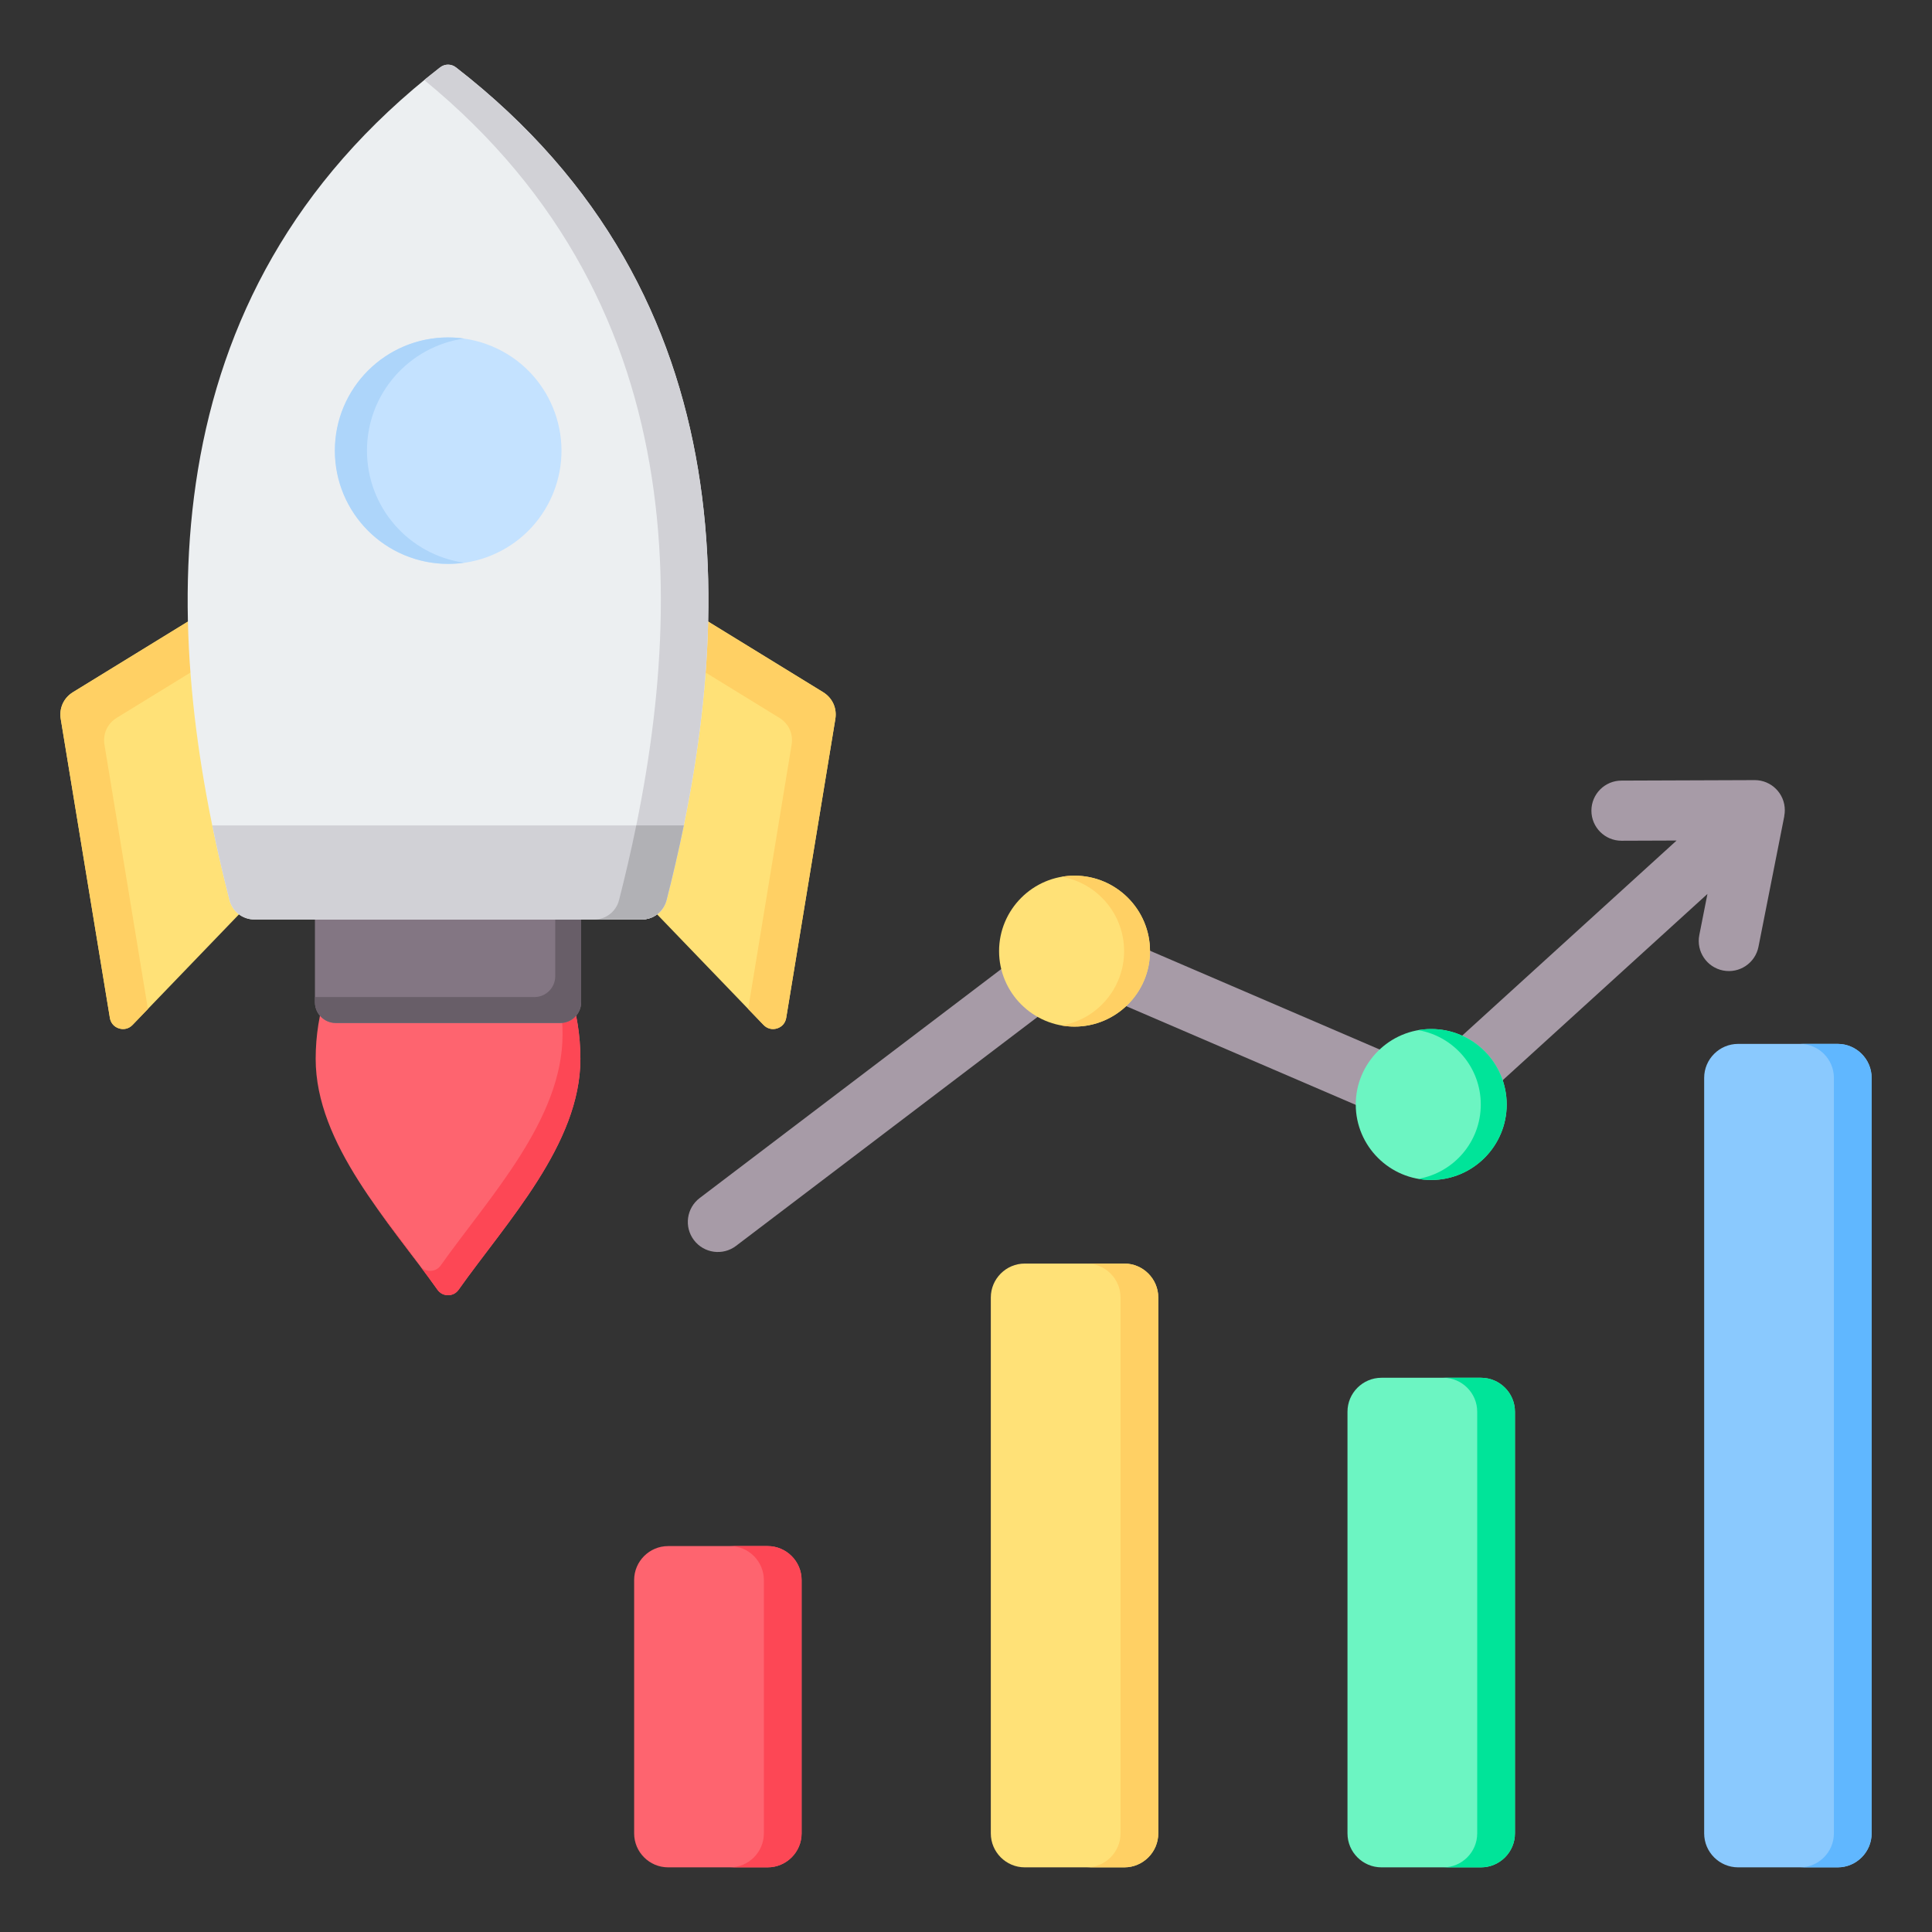
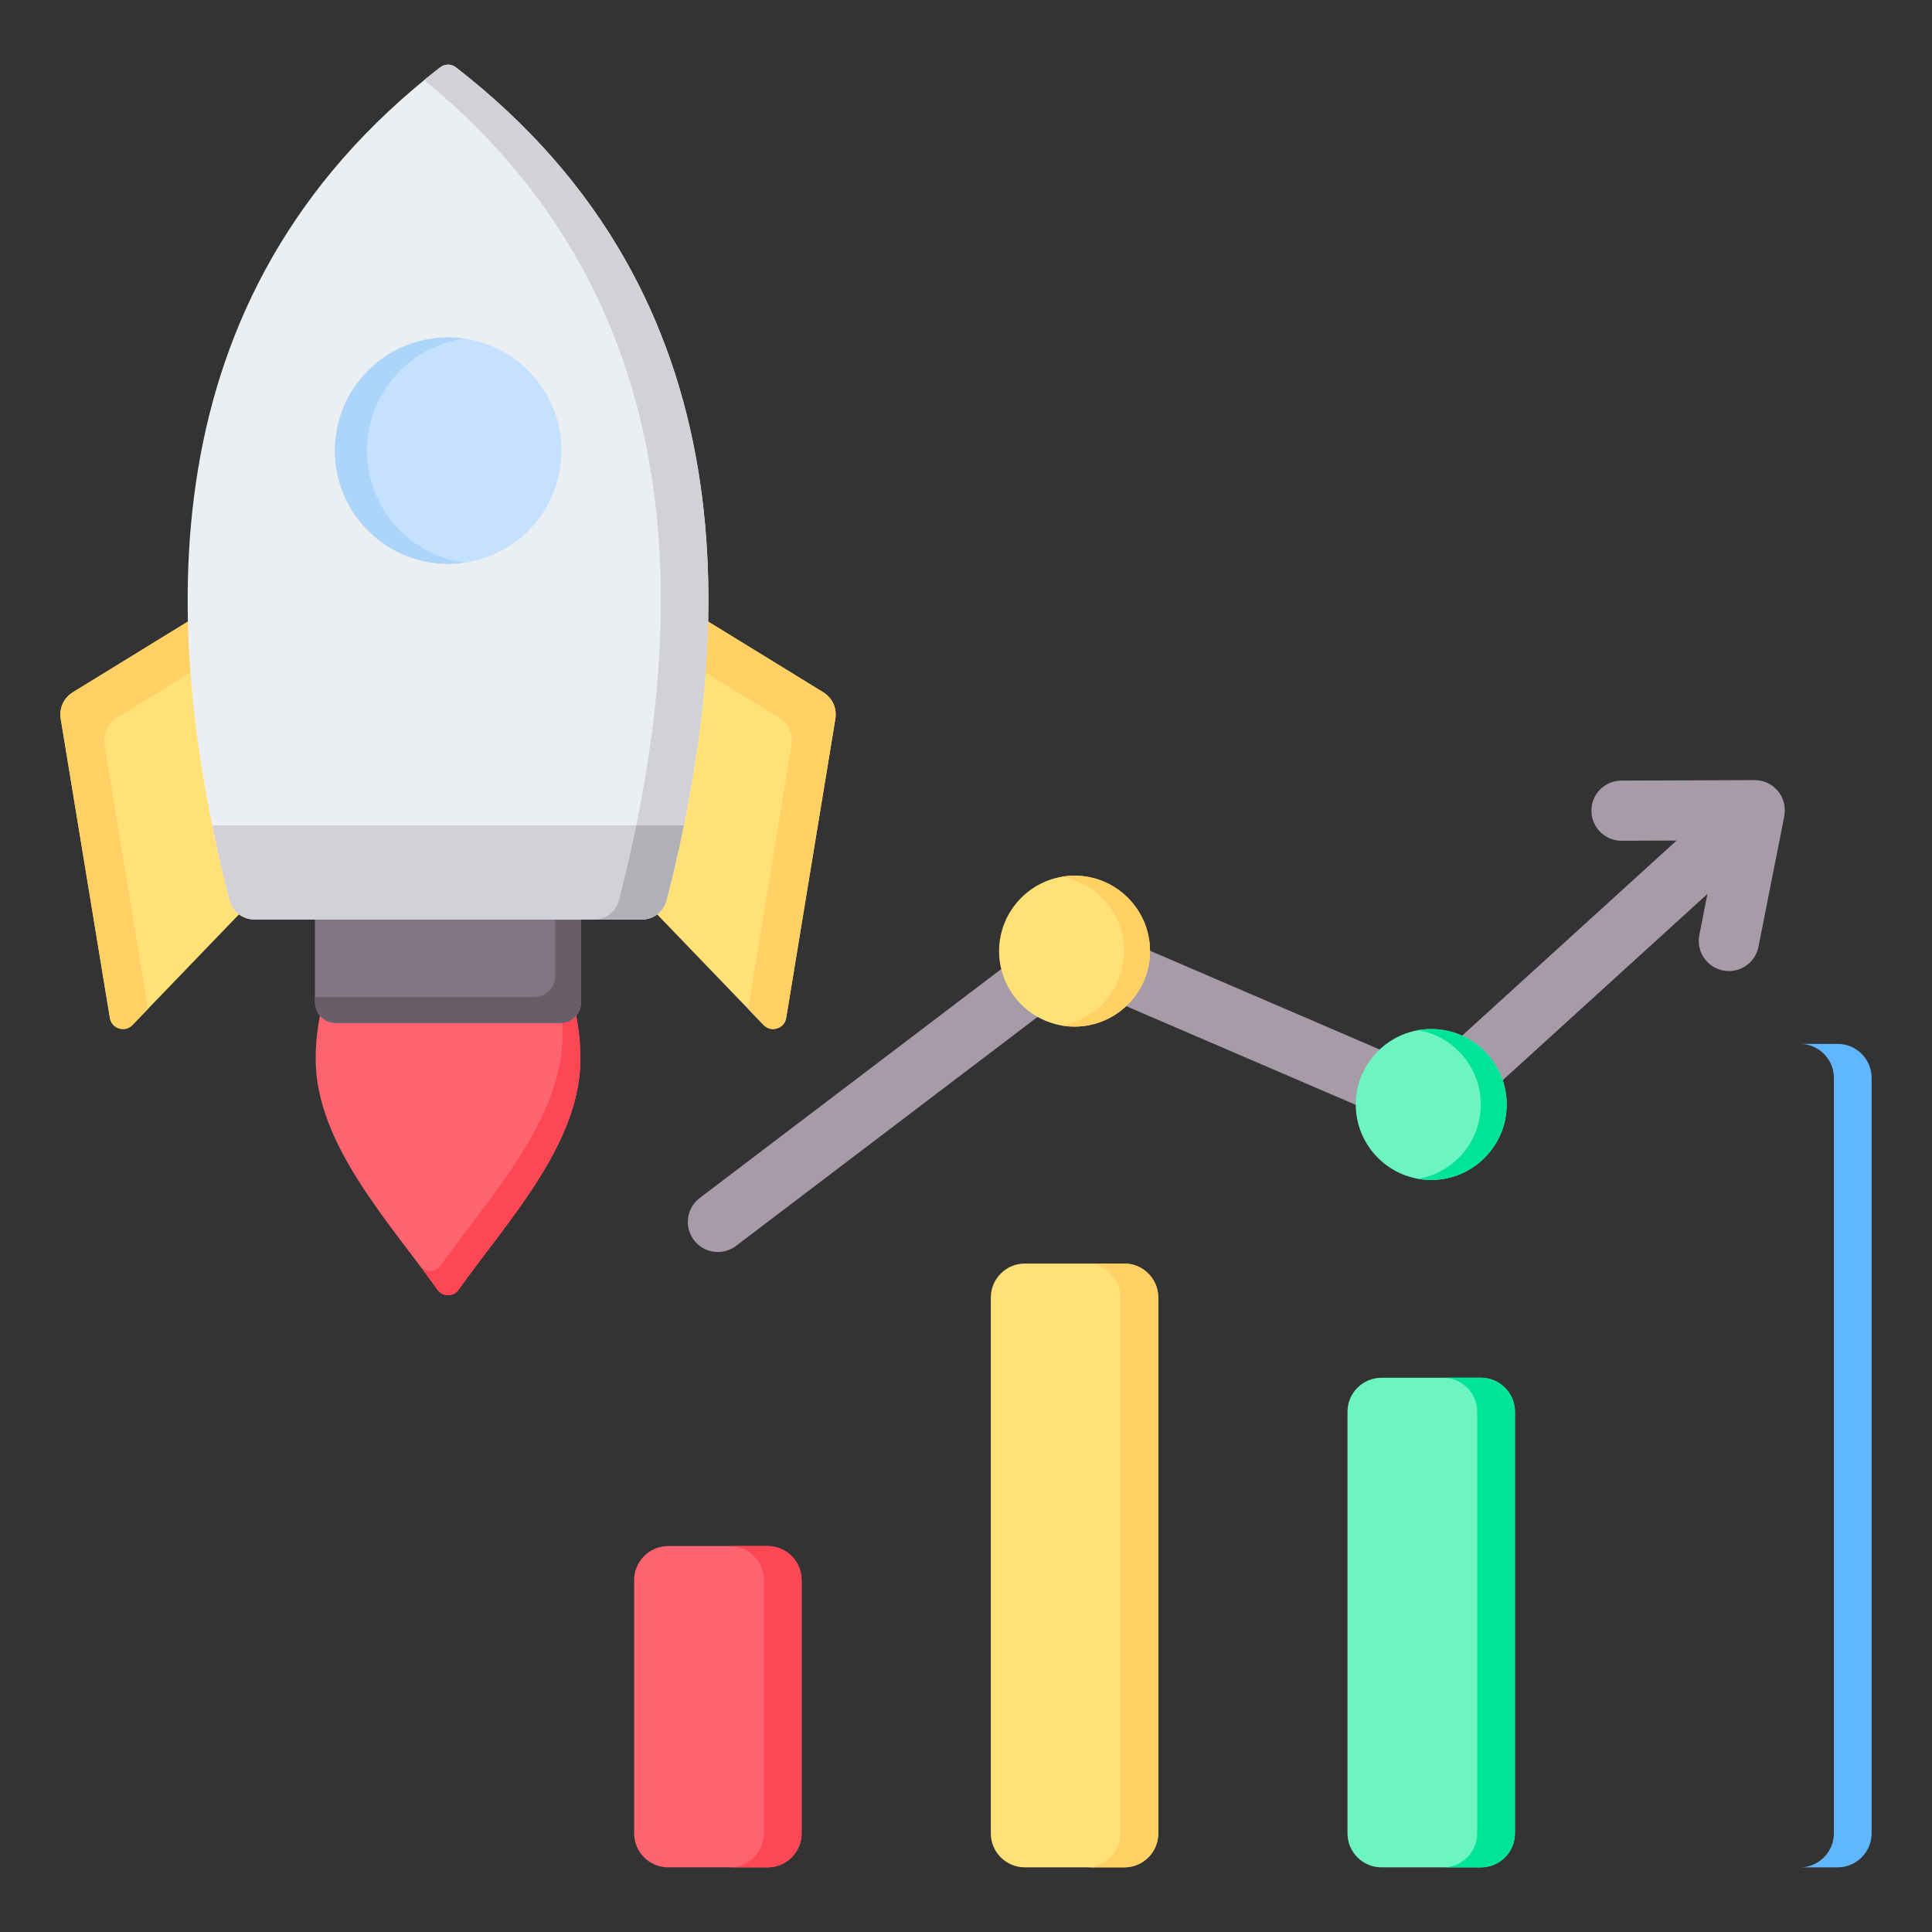
<svg xmlns="http://www.w3.org/2000/svg" id="Layer_1" enable-background="new 0 0 512 512" height="512" viewBox="0 0 512 512" width="512">
  <rect x="0" y="0" width="512" height="512" fill="#333333" stroke="none" />
  <g clip-rule="evenodd" fill-rule="evenodd">
    <g>
      <path d="m115.934 341.797c-12.794-18.052-32.278-38.609-32.278-61.183 0-24.909 15.705-45.102 35.079-45.102s35.079 20.193 35.079 45.102c0 22.574-19.483 43.13-32.277 61.183-.664.937-1.652 1.448-2.801 1.448-1.149.001-2.138-.51-2.802-1.448z" fill="#fe646f" />
      <path d="m115.934 341.797c-1.463-2.064-3.015-4.162-4.614-6.292.66.836 1.6 1.289 2.682 1.289 1.149 0 2.137-.511 2.801-1.448 12.795-18.052 32.278-38.609 32.278-61.183 0-10.385-2.732-19.949-7.32-27.573 7.385 8.269 12.052 20.445 12.052 34.024 0 22.574-19.483 43.13-32.278 61.183-.664.937-1.652 1.448-2.801 1.448-1.147.001-2.136-.51-2.8-1.448zm-4.723-6.437c-3.579-4.763-7.395-9.686-11.011-14.76 3.812 5.083 7.638 10.001 11.001 14.747z" fill="#fd4755" />
      <path d="m88.957 235.793h59.558c3.022 0 5.494 2.472 5.494 5.494v24.317c0 3.022-2.472 5.494-5.494 5.494h-59.558c-3.022 0-5.494-2.472-5.494-5.494v-24.317c0-3.022 2.472-5.494 5.494-5.494z" fill="#837683" />
      <path d="m147.141 235.793h1.373c3.022 0 5.494 2.472 5.494 5.494v24.317c0 3.022-2.472 5.494-5.494 5.494h-59.557c-3.022 0-5.494-2.472-5.494-5.494v-1.374h58.184c3.022 0 5.494-2.472 5.494-5.494z" fill="#685e68" />
      <path d="m153.048 220.41 12.016-69.573 53.055 32.589c2.481 1.524 3.725 4.247 3.253 7.121l-13.021 79.215c-.221 1.343-1.121 2.377-2.421 2.782-1.3.404-2.628.063-3.572-.917z" fill="#ffe177" />
      <path d="m162.889 163.423 2.174-12.585 53.055 32.589c2.481 1.524 3.725 4.247 3.253 7.121l-13.021 79.215c-.221 1.343-1.121 2.377-2.421 2.782-1.3.404-2.628.063-3.572-.917l-4.084-4.242 11.512-70.034c.472-2.873-.772-5.597-3.253-7.121z" fill="#ffd064" />
      <path d="m84.424 220.41-12.016-69.573-53.055 32.589c-2.481 1.524-3.725 4.247-3.253 7.121l13.021 79.215c.221 1.343 1.121 2.377 2.421 2.782 1.3.404 2.628.063 3.572-.917z" fill="#ffe177" />
      <path d="m74.582 163.423-2.174-12.585-53.055 32.589c-2.481 1.524-3.725 4.247-3.253 7.121l13.021 79.215c.221 1.343 1.121 2.377 2.421 2.782 1.3.404 2.628.063 3.572-.917l4.084-4.242-11.512-70.034c-.472-2.873.772-5.597 3.253-7.121z" fill="#ffd064" />
      <path d="m60.811 238.511c-18.155-70.986-22.676-159.802 55.818-220.648 1.256-.974 2.955-.974 4.211 0 78.494 60.846 73.973 149.662 55.818 220.648-.788 3.08-3.474 5.166-6.653 5.166h-102.54c-3.18 0-5.866-2.085-6.654-5.166z" fill="#eceff1" />
      <path d="m112.435 21.214c1.374-1.125 2.766-2.244 4.194-3.351 1.256-.974 2.955-.974 4.211 0 78.494 60.846 73.973 149.662 55.818 220.648-.788 3.08-3.474 5.166-6.653 5.166h-12.599c3.18 0 5.865-2.086 6.654-5.166 17.824-69.694 22.498-156.573-51.625-217.297z" fill="#d1d1d6" />
      <path d="m56.25 218.745c1.373 6.713 2.911 13.313 4.561 19.766.788 3.082 3.475 5.166 6.653 5.166h102.54c3.178 0 5.865-2.084 6.653-5.166 1.65-6.453 3.188-13.053 4.561-19.766-41.655 0-83.311 0-124.968 0z" fill="#d1d1d6" />
      <path d="m157.406 243.677h12.599c3.178 0 5.865-2.084 6.653-5.166 1.65-6.453 3.188-13.053 4.561-19.766h-12.601c-1.373 6.713-2.908 13.314-4.558 19.766-.788 3.08-3.474 5.166-6.654 5.166z" fill="#b1b1b5" />
      <ellipse cx="118.734" cy="119.42" fill="#c4e2ff" rx="30" ry="30" transform="matrix(.383 -.924 .924 .383 -37.033 183.416)" />
      <path d="m118.734 89.42c1.446 0 2.867.105 4.258.302-14.551 2.068-25.741 14.575-25.741 29.698s11.19 27.63 25.741 29.698c-1.391.198-2.812.302-4.258.302-16.569 0-30-13.432-30-30s13.432-30 30-30z" fill="#add5fa" />
    </g>
    <g>
      <path d="m177.054 409.729h26.379c4.957 0 9 4.043 9 9v67.138c0 4.957-4.043 9-9 9h-26.379c-4.957 0-9-4.043-9-9v-67.138c0-4.957 4.043-9 9-9z" fill="#fe646f" />
      <path d="m193.432 409.729h10c4.957 0 9 4.043 9 9v67.138c0 4.957-4.043 9-9 9h-10c4.957 0 9-4.043 9-9v-67.138c0-4.957-4.043-9-9-9z" fill="#fd4755" />
      <path d="m271.576 334.857h26.379c4.957 0 9 4.043 9 9v142.011c0 4.957-4.043 9-9 9h-26.379c-4.957 0-9-4.043-9-9v-142.011c0-4.957 4.043-9 9-9z" fill="#ffe177" />
      <path d="m287.954 334.857h10c4.957 0 9 4.043 9 9v142.011c0 4.957-4.043 9-9 9h-10c4.957 0 9-4.043 9-9v-142.011c0-4.957-4.043-9-9-9z" fill="#ffd064" />
      <path d="m366.098 365.123h26.379c4.957 0 9 4.043 9 9v111.745c0 4.957-4.043 9-9 9-8.793 0-17.586 0-26.379 0-4.957 0-9-4.043-9-9 0-39.391 0-72.354 0-111.745 0-4.958 4.043-9 9-9z" fill="#6cf5c2" />
      <path d="m382.477 365.123h10c4.957 0 9 4.043 9 9v111.745c0 4.957-4.043 9-9 9h-10c4.957 0 9-4.043 9-9 0-39.391 0-72.354 0-111.745-.001-4.958-4.043-9-9-9z" fill="#00e499" />
-       <path d="m460.621 276.643h26.379c4.957 0 9 4.043 9 9v200.224c0 4.957-4.043 9-9 9h-26.379c-4.957 0-9-4.043-9-9v-200.224c0-4.957 4.043-9 9-9z" fill="#8ac9fe" />
      <path d="m476.999 276.643h10c4.957 0 9 4.043 9 9v200.224c0 4.957-4.043 9-9 9h-10c4.957 0 9-4.043 9-9v-200.224c0-4.957-4.043-9-9-9z" fill="#60b7ff" />
      <path d="m195.055 330.174c-3.503 2.658-8.498 1.972-11.156-1.531s-1.972-8.498 1.531-11.156l94.522-71.771c2.365-1.794 5.41-2.064 7.957-.973l.012-.028 89.804 38.616 66.589-60.58-14.605.053c-4.401 0-7.969-3.568-7.969-7.969s3.568-7.969 7.969-7.969l35.315-.129c4.401 0 7.969 3.568 7.969 7.969 0 .522-.051 1.033-.147 1.527l.022.004-6.849 34.644c-.846 4.332-5.043 7.158-9.375 6.312s-7.158-5.043-6.312-9.375l2.157-10.913-67.544 61.449c-2.245 2.246-5.716 3.023-8.812 1.693l-90.277-38.82z" fill="#a79ba7" />
      <path d="m284.765 272.059c11.016 0 20-8.984 20-20 0-11.015-8.984-20-20-20-11.015 0-20 8.985-20 20 0 11.016 8.984 20 20 20z" fill="#ffe177" />
      <path d="m284.765 232.059c11.046 0 20 8.954 20 20s-8.954 20-20 20c-1.171 0-2.318-.102-3.433-.294 9.41-1.628 16.567-9.831 16.567-19.706s-7.157-18.078-16.567-19.706c1.115-.193 2.262-.294 3.433-.294z" fill="#ffd064" />
      <path d="m379.289 312.705c11.016 0 20-8.984 20-20 0-11.015-8.984-20-20-20-11.015 0-20 8.985-20 20s8.984 20 20 20z" fill="#6cf5c2" />
      <path d="m379.289 272.705c11.046 0 20 8.954 20 20s-8.954 20-20 20c-1.171 0-2.318-.102-3.433-.295 9.41-1.628 16.567-9.831 16.567-19.706s-7.157-18.078-16.567-19.706c1.115-.192 2.262-.293 3.433-.293z" fill="#00e499" />
    </g>
  </g>
</svg>